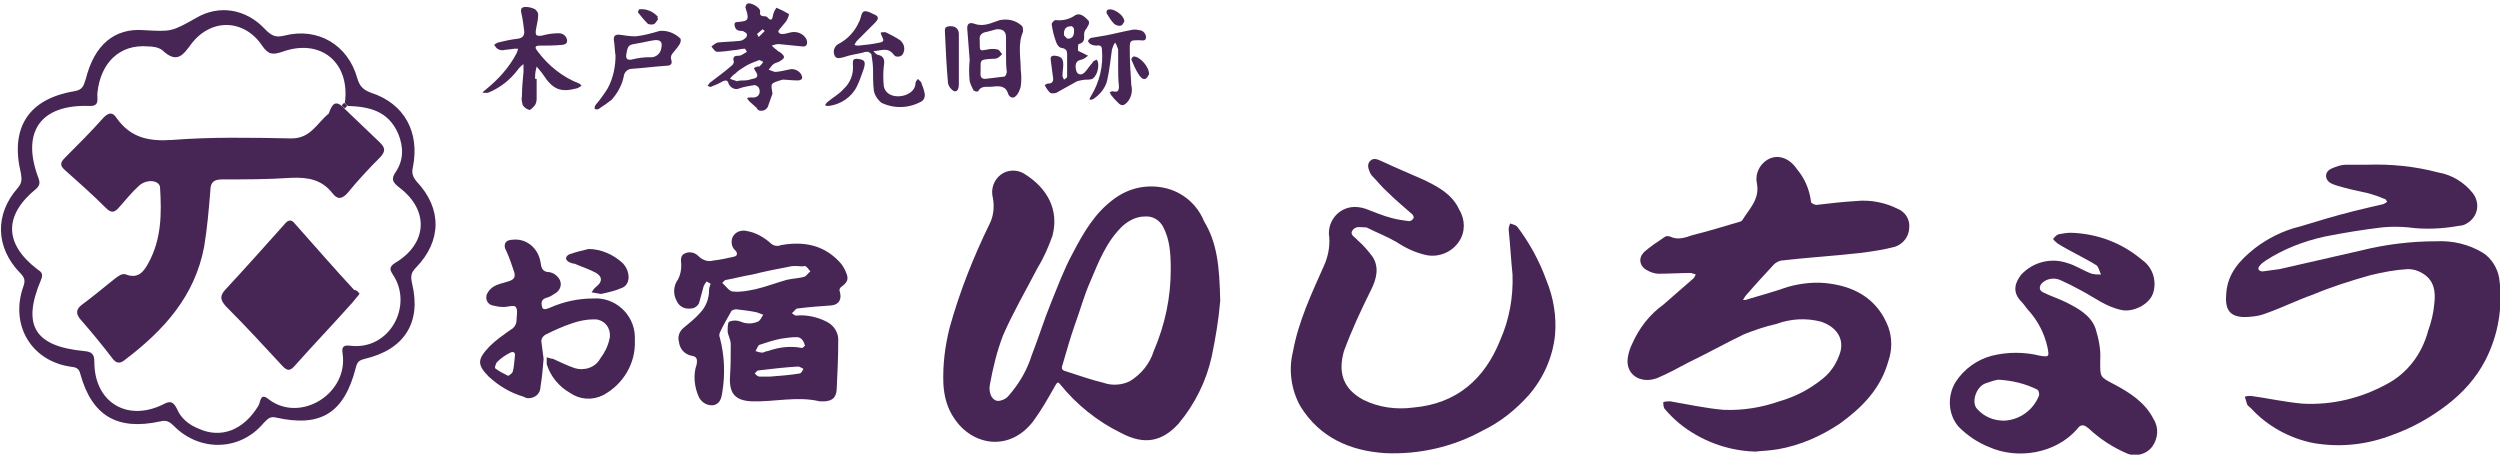
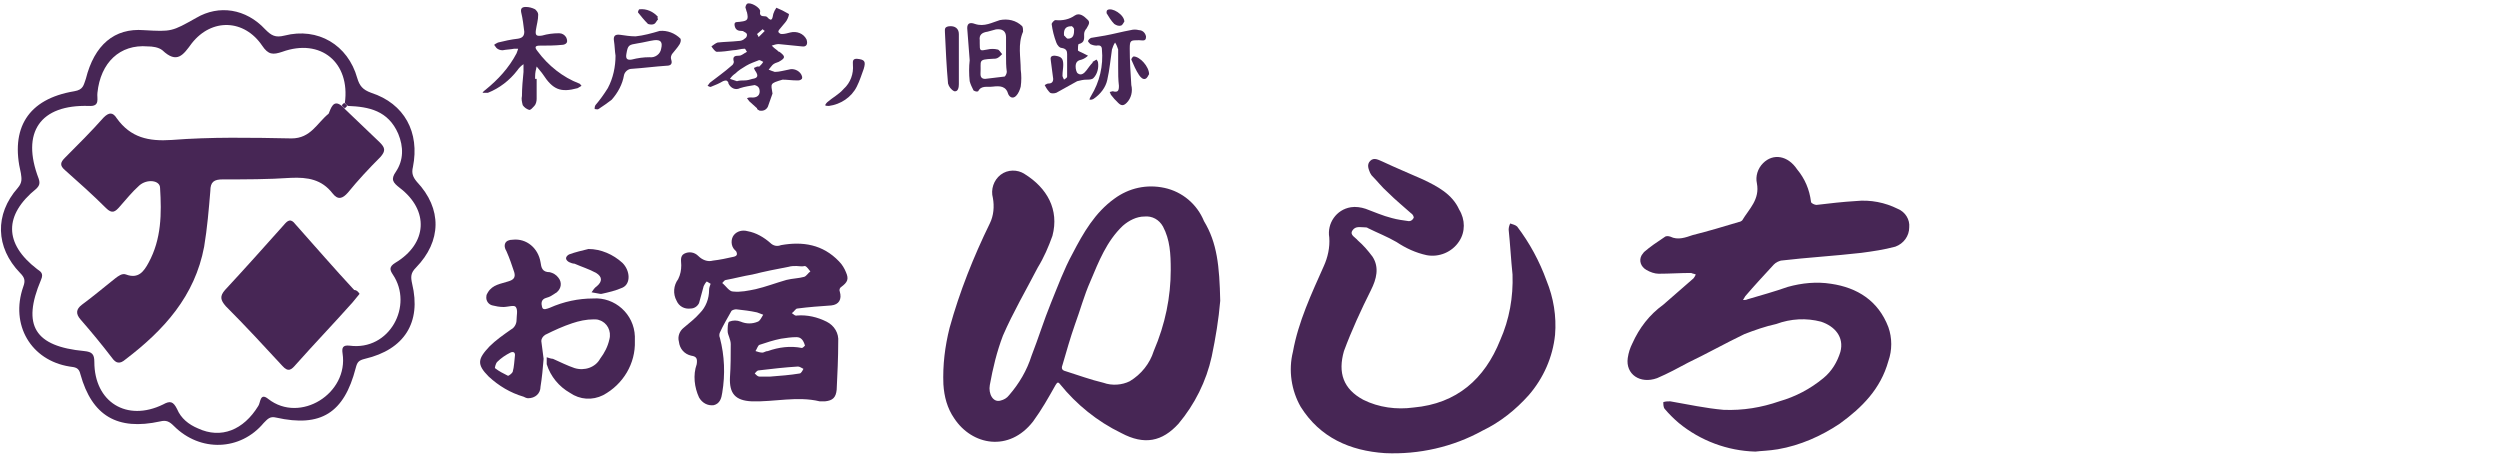
<svg xmlns="http://www.w3.org/2000/svg" version="1.1" id="レイヤー_1のコピー" x="0px" y="0px" viewBox="0 0 323.3 58.8" style="enable-background:new 0 0 323.3 58.8;" xml:space="preserve">
  <style type="text/css">
	.st0{fill:#472655;}
	.st1{fill:none;}
</style>
  <g>
    <path class="st0" d="M157.8,38.9c-0.2,2.4-0.6,4.8-1.1,7.2c-0.7,3.2-2.2,6.2-4.3,8.7c-2.1,2.3-4.4,2.8-7.4,1.2   c-3.1-1.5-5.8-3.7-7.9-6.3c-0.3-0.4-0.4-0.2-0.6,0.1c-0.9,1.6-1.8,3.2-2.9,4.7c-3.1,4-7.9,3.1-10.2-0.4c-0.9-1.3-1.3-2.8-1.4-4.4   c-0.1-2.5,0.2-4.9,0.8-7.3c1.3-4.7,3.1-9.2,5.2-13.5c0.5-1,0.6-2.2,0.4-3.3c-0.3-1.1,0.1-2.3,1-3s2.2-0.7,3.1-0.1   c2.9,1.8,4.5,4.6,3.6,8c-0.5,1.4-1.1,2.8-1.9,4.1c-1.5,2.9-3.2,5.8-4.5,8.8c-0.8,2.1-1.3,4.2-1.7,6.4c-0.2,1.1,0.4,2.3,1.4,2   c0.4-0.1,0.8-0.3,1.1-0.7c1.3-1.5,2.3-3.2,2.9-5.1c0.9-2.3,1.6-4.6,2.5-6.8s1.7-4.4,2.8-6.4c1.4-2.7,2.9-5.3,5.4-7.1   c1.9-1.4,4.2-1.9,6.5-1.4s4.2,2.1,5.1,4.3C157.4,31.4,157.7,34.4,157.8,38.9z M151.4,34.9c0-2.1-0.1-3.9-1-5.6   c-0.5-0.9-1.4-1.4-2.4-1.3c-1,0-2,0.5-2.8,1.2c-2.1,2-3.1,4.6-4.2,7.2c-0.8,1.8-1.3,3.7-2,5.6c-0.6,1.7-1.1,3.5-1.6,5.2   c-0.2,0.5,0,0.7,0.4,0.8c1.6,0.5,3.2,1.1,4.9,1.5c1.1,0.4,2.4,0.3,3.4-0.2c1.5-0.9,2.6-2.3,3.1-3.9   C150.7,41.9,151.4,38.4,151.4,34.9L151.4,34.9z" />
    <path class="st0" d="M227,58.4c-3.6-0.1-7.1-1.4-9.9-3.7c-0.7-0.6-1.3-1.2-1.8-1.8c-0.2-0.2-0.2-0.6-0.2-0.9   c0.3-0.1,0.6-0.1,0.9-0.1c2.3,0.4,4.6,0.9,6.9,1.1c2.5,0.1,4.9-0.3,7.2-1.1c2.1-0.6,4-1.6,5.7-3c1.1-0.9,1.8-2.1,2.2-3.4   c0.5-1.9-0.7-3.3-2.5-3.9c-1.9-0.5-3.9-0.4-5.8,0.3c-1.4,0.3-2.8,0.8-4.1,1.3c-2.5,1.2-4.8,2.5-7.3,3.7c-1.3,0.7-2.6,1.4-4,2   c-2.2,0.8-4.1-0.5-3.8-2.6c0.1-0.7,0.3-1.3,0.6-1.9c0.9-2,2.2-3.7,4-5c1.3-1.1,2.6-2.3,3.9-3.4c0.1-0.1,0.2-0.3,0.3-0.5   c-0.2-0.1-0.4-0.1-0.6-0.2c-1.4,0-2.8,0.1-4.2,0.1c-0.5,0-1.1-0.2-1.6-0.5c-0.7-0.4-1-1.2-0.6-1.9c0.1-0.1,0.2-0.3,0.3-0.4   c0.8-0.7,1.7-1.3,2.6-1.9c0.2-0.2,0.5-0.2,0.8-0.1c1,0.5,2,0.1,2.9-0.2c2-0.5,4-1.1,6-1.7c0.1,0,0.3-0.1,0.4-0.2   c0.9-1.5,2.3-2.7,1.9-4.8c-0.2-0.9,0.1-1.9,0.8-2.6c1.3-1.3,3.2-1,4.4,0.8c1,1.2,1.6,2.6,1.8,4.2c0,0.2,0.5,0.4,0.7,0.4   c1.7-0.2,3.4-0.4,5.1-0.5c1.9-0.2,3.8,0.2,5.4,1c1,0.4,1.6,1.4,1.5,2.4c0,1.1-0.7,2.1-1.8,2.5c-1.5,0.4-2.9,0.6-4.4,0.8   c-3.5,0.4-7,0.6-10.4,1c-0.3,0.1-0.6,0.2-0.9,0.5c-1.2,1.3-2.5,2.7-3.7,4.1c-0.1,0.2-0.2,0.3-0.3,0.5c0.2,0,0.4,0,0.6-0.1   c1.7-0.5,3.5-1,5.2-1.6c1.8-0.5,3.7-0.7,5.6-0.4c3.4,0.5,6.1,2.2,7.4,5.6c0.5,1.4,0.5,3,0,4.4c-1,3.6-3.4,6-6.3,8.1   c-2.4,1.6-5.1,2.8-8,3.3C228.7,58.3,227.8,58.3,227,58.4z" />
-     <path class="st0" d="M306.1,21.3c3.1-0.1,6.2,0.2,9.2,1c1.8,0.3,3.4,1.3,4.5,2.7c0.9,1.2,0.7,2.8-0.5,3.7c-0.4,0.3-0.8,0.5-1.3,0.5   c-2.2,0.4-4.4,0.5-6.6,0.2c-1.1-0.1-2.2-0.1-3.3,0c-2.5,0.3-5,0.7-7.5,1.2c-2.7,0.6-5.3,1.6-7.6,3.1c-0.3,0.2-0.6,0.4-0.8,0.7   c-0.1,0.1-0.2,0.3-0.1,0.5c0.1,0.1,0.3,0.2,0.5,0.2c0.7-0.1,1.5-0.2,2.2-0.3c3.5-0.8,7-1.6,10.5-2.4c3.2-0.8,6.5-1.2,9.8-1.2   c2.1-0.1,4.2,0.4,6,1.5c1.1,0.7,1.9,2,2.1,3.3c0.5,3.6-0.1,7.3-1.8,10.6c-1.2,2.3-2.9,4.2-5,5.8s-4.4,2.9-6.9,3.8   c-3.3,1.3-6.8,1.7-10.3,1.1c-3.1-0.6-6-2.2-8.1-4.5c-0.2-0.2-0.4-0.3-0.5-0.5c-0.1-0.3-0.2-0.7-0.3-1c0.3-0.1,0.6-0.1,0.8-0.1   c2.2,0.3,4.4,0.8,6.7,1c3.8,0.2,7.5-0.7,10.8-2.5c2.7-1.4,4.6-3.9,5.4-6.9c0.4-1.1,0.7-2.3,0.8-3.5c0.2-1.6,0-3.1-1.6-4   c-0.5-0.3-1.1-0.5-1.8-0.5c-1.7,0.1-3.3,0.4-4.9,0.8c-2.5,0.7-5,1.5-7.4,2.5c-2,0.7-4,1.7-6,2.4c-1,0.4-2,0.5-3,0.5   c-1.8-0.1-2.4-1-2.2-3.1c0.2-2.6,1.8-4.3,3.7-5.8c1.7-1.3,3.7-2.3,5.8-2.8c2.3-0.7,4.6-1.4,7-2c1.2-0.3,2.5-0.6,3.8-0.9   c0.2-0.1,0.4-0.2,0.5-0.3c-0.1-0.2-0.2-0.4-0.4-0.4c-0.7-0.3-1.3-0.5-2-0.7c-1.4-0.3-2.8-0.6-4.1-1c-0.6-0.2-1.3-0.4-1.4-1.2   c0-0.8,0.7-1,1.2-1.2s1-0.3,1.5-0.3C304.5,21.3,305.5,21.3,306.1,21.3z" />
    <path class="st0" d="M195.6,35.5c-0.2-1.9-0.3-3.9-0.5-5.8c0-0.3,0.1-0.6,0.2-0.8c0.3,0.1,0.7,0.2,0.9,0.4c1.6,2.1,2.9,4.5,3.8,7   c0.9,2.2,1.3,4.6,1.1,7c-0.3,2.9-1.5,5.6-3.4,7.8c-1.7,1.9-3.7,3.5-6,4.6c-3.8,2.1-8.2,3.1-12.6,2.9c-4.5-0.3-8.4-2-10.9-6   c-1.2-2.1-1.6-4.7-1-7.1c0.7-3.9,2.4-7.5,4-11.1c0.5-1.1,0.8-2.4,0.7-3.7c-0.3-1.8,0.9-3.6,2.8-3.9c0.6-0.1,1.3,0,1.9,0.2   c1.1,0.4,2.2,0.9,3.4,1.2c0.7,0.2,1.5,0.3,2.2,0.4c0.3,0,0.5-0.2,0.6-0.4c0.1-0.1-0.1-0.5-0.3-0.6c-1-0.9-2-1.7-3-2.7   c-0.8-0.7-1.4-1.5-2.1-2.2c-0.1-0.1-0.1-0.2-0.2-0.3c-0.2-0.5-0.5-1.1,0-1.6s1.1-0.1,1.6,0.1c1.7,0.8,3.4,1.5,5.2,2.3   c1.9,0.9,3.8,1.9,4.7,3.9c0.8,1.3,0.8,2.9,0,4.1c-0.9,1.4-2.6,2.1-4.2,1.8c-1.4-0.3-2.7-0.9-3.9-1.7c-1.2-0.7-2.5-1.2-3.7-1.8   c-0.1-0.1-0.3-0.1-0.4-0.1c-0.6,0-1.2-0.2-1.6,0.4s0.4,0.9,0.7,1.3c0.7,0.6,1.3,1.3,1.9,2.1c0.9,1.4,0.5,2.9-0.2,4.3   c-1.3,2.6-2.5,5.2-3.5,7.9c-0.8,2.8-0.1,4.9,2.5,6.3c2,1,4.3,1.3,6.5,1c5.6-0.5,9.2-3.7,11.2-8.7C195.2,41.3,195.7,38.4,195.6,35.5   z" />
-     <path class="st0" d="M267.8,30.1c3.4,0.1,6.6,1.3,9.2,3.5c1.3,0.9,1.9,2.5,1.5,4.1c-0.4,1.7-2.7,2.7-4.1,2.4   c-2-0.4-3.5-1.6-5.2-2.5c-0.9-0.5-1.9-1-2.8-1.4c-0.7-0.3-1.6-0.2-2.2,0.3c-0.5,0.4-0.6,1,0,1.3c1,0.5,2,0.8,3,1.3   c1.6,0.8,3.2,1.7,3.8,3.4c0.4,1.3,0.7,2.7,0.6,4.1c0,2.2-0.1,2.1,1.8,3.1s4,2.3,5.1,4.5c0.7,1.1,0.6,2.5-0.2,3.6   c-0.7,0.9-2,1.3-3.1,0.9c-1.9-0.8-3.6-1.9-5.1-3.3c-0.6-0.5-1-0.6-1.5,0.1c-2.7,3.1-7.6,4-11.4,2.3c-1.5-0.6-2.8-1.5-3.9-2.6   c-1.4-1.6-1.5-4-0.4-5.8c1.1-1.7,2.8-2.9,4.7-3.4c2-0.5,4.2-0.5,6.2,0c1.2,0.2,1.2,0.1,1-1c-0.4-1.9-1.3-3.6-2.6-5   c-0.3-0.4-0.6-0.8-0.9-1.1c-1.1-1.2-0.7-2.4,0.1-3.4c1.5-1.6,3.8-2.2,5.9-1.5c1.1,0.3,2.1,1,3.2,1.4c0.4,0.1,0.8,0.1,1.2,0.1   c-0.2-0.4-0.3-1-0.6-1.2c-1.6-1-3.4-1.8-5-2.8c-0.2-0.2-0.5-0.4-0.6-0.6c0.2-0.2,0.4-0.5,0.7-0.6C266.7,30.2,267.3,30.1,267.8,30.1   z M258.4,49.1c-0.6,0.1-1.1,0.3-1.7,0.5c-1.2,0.5-1.8,2.5-1,3.3c0.9,1,2.1,1.5,3.5,1.5c2-0.1,3.8-1.4,4.5-3.3c0-0.2,0-0.5-0.2-0.7   C261.9,49.6,260.2,49.2,258.4,49.1L258.4,49.1z" />
    <path class="st0" d="M91.4,36.4c-0.2,0.2-0.3,0.4-0.4,0.6c-0.2,0.7-0.4,1.5-0.6,2.2c-0.2,0.4-0.6,0.7-1.1,0.7   c-0.8,0.1-1.5-0.3-1.8-1c-0.5-0.9-0.4-2,0.2-2.8c0.3-0.6,0.4-1.2,0.4-1.8c0-0.5-0.2-1.2,0.4-1.5s1.3-0.2,1.8,0.3s1.2,0.8,1.9,0.6   c0.9-0.1,1.8-0.3,2.7-0.5c0.4-0.1,0.5-0.3,0.3-0.7c-0.1-0.1-0.1-0.1-0.2-0.2c-0.5-0.5-0.5-1.4-0.1-1.9s1.1-0.7,1.8-0.5   c1.1,0.2,2.1,0.8,2.9,1.5c0.4,0.4,0.9,0.5,1.4,0.3c2.8-0.5,5.4-0.1,7.5,2.1c0.4,0.4,0.7,0.9,0.9,1.4c0.4,0.9,0.2,1.3-0.6,1.9   c-0.2,0.1-0.3,0.4-0.2,0.6c0.3,1-0.1,1.7-1.1,1.8c-1.4,0.1-2.9,0.2-4.4,0.4c-0.2,0-0.4,0.4-0.7,0.6c0.2,0.1,0.4,0.4,0.7,0.3   c1.3-0.1,2.6,0.2,3.8,0.8c1,0.5,1.6,1.5,1.5,2.6c0,2.1-0.1,4.1-0.2,6.2c-0.1,1-0.5,1.4-1.5,1.5c-0.2,0-0.4,0-0.7,0   c-2.9-0.7-5.9,0.1-8.8,0c-2.1-0.1-2.9-1-2.8-3.1c0.1-1.4,0.1-2.9,0.1-4.3c0-0.3-0.1-0.6-0.2-0.9c-0.1-0.3-0.2-0.5-0.2-0.8   c0-0.4,0-1.1,0.2-1.2c0.5-0.2,1-0.2,1.5,0c0.7,0.3,1.5,0.3,2.2,0c0.3-0.1,0.5-0.6,0.7-0.9c-0.3-0.1-0.5-0.2-0.8-0.3   c-0.9-0.2-1.8-0.3-2.7-0.4c-0.2,0-0.5,0.1-0.6,0.2c-0.5,0.9-1.1,1.9-1.5,2.8c-0.1,0.2-0.1,0.5,0,0.7c0.6,2.3,0.7,4.7,0.3,7.1   c-0.1,0.7-0.3,1.4-1.1,1.6c-0.8,0.1-1.5-0.3-1.9-1c-0.6-1.3-0.8-2.9-0.3-4.3c0.1-0.7,0-1-0.7-1.1c-0.9-0.2-1.5-0.9-1.6-1.8   c-0.2-0.7,0.1-1.4,0.6-1.8c0.7-0.6,1.5-1.2,2.1-1.9c0.8-0.8,1.2-1.9,1.2-3c0-0.3,0.1-0.5,0.2-0.8L91.4,36.4z M103,34.4   c-0.3,0-0.7,0-1,0.1c-1.6,0.3-3.1,0.6-4.7,1c-1.2,0.2-2.3,0.5-3.4,0.7c-0.2,0-0.3,0.2-0.5,0.4c0.5,0.4,0.9,1.1,1.4,1.1   c1,0.1,1.9-0.1,2.9-0.3c1.3-0.3,2.6-0.8,4-1.2c0.8-0.2,1.6-0.2,2.3-0.4c0.3-0.1,0.5-0.5,0.8-0.7c-0.2-0.2-0.4-0.6-0.7-0.7   C103.7,34.5,103.3,34.4,103,34.4z M104.1,44.7c-0.2-0.7-0.5-1.1-1.1-1.1c-0.7,0-1.3,0.1-2,0.2c-1,0.2-1.9,0.5-2.8,0.8   c-0.2,0.1-0.3,0.5-0.5,0.8c0.3,0.1,0.6,0.2,0.9,0.2c0.2,0,0.4-0.2,0.7-0.2c1.4-0.5,2.9-0.7,4.4-0.4C103.8,45,104,44.8,104.1,44.7   L104.1,44.7z M99.6,48.7L99.6,48.7c1.3-0.1,2.6-0.2,3.8-0.4c0.2,0,0.4-0.4,0.5-0.6c-0.2-0.1-0.5-0.3-0.7-0.3   c-1.7,0.1-3.4,0.3-5.1,0.5c-0.2,0-0.4,0.3-0.5,0.4c0.2,0.2,0.4,0.4,0.6,0.4C98.6,48.7,99.1,48.7,99.6,48.7L99.6,48.7z" />
    <path class="st0" d="M70.3,46.4c-0.1,1.2-0.2,2.4-0.4,3.6c0,0.9-0.7,1.5-1.6,1.5c-0.2,0-0.4-0.1-0.6-0.2c-1.7-0.5-3.2-1.4-4.5-2.6   c-1.6-1.6-1.4-2.3,0.1-3.9c0.8-0.8,1.8-1.5,2.8-2.2c0.4-0.2,0.7-0.7,0.7-1.2c0-0.6,0.2-1.3-0.1-1.7c-0.2-0.3-1,0-1.6,0   c-0.5,0-1-0.1-1.4-0.2c-0.5-0.1-0.9-0.6-0.8-1.2c0-0.2,0.1-0.3,0.2-0.5c0.6-1,1.7-1.1,2.6-1.4c0.7-0.2,1-0.5,0.8-1.2   c-0.3-0.9-0.6-1.8-1-2.7C65,31.7,65.3,31,66.3,31c1.8-0.2,3.3,1.1,3.6,2.9c0.1,0.7,0.2,1.3,1.2,1.3c0.4,0.1,0.8,0.3,1.1,0.7   c0.5,0.6,0.4,1.4-0.2,1.9c-0.1,0.1-0.2,0.1-0.3,0.2c-0.3,0.2-0.6,0.4-1,0.5c-0.8,0.2-0.7,0.8-0.6,1.2c0.1,0.5,0.7,0.2,1,0.1   c1.8-0.8,3.7-1.2,5.6-1.2c2.8-0.2,5.3,2,5.4,4.9c0,0.2,0,0.4,0,0.6c0.1,2.9-1.5,5.6-4.1,7c-1.4,0.7-3,0.6-4.3-0.3   c-1.4-0.8-2.5-2.1-3-3.7c0-0.3,0-0.6,0-0.9c0.3,0.1,0.6,0.2,0.8,0.2c0.9,0.4,1.9,0.9,2.8,1.2c1.3,0.4,2.7-0.1,3.3-1.2   c0.6-0.8,1-1.6,1.2-2.5c0.3-1.1-0.3-2.2-1.3-2.5c-0.2-0.1-0.5-0.1-0.7-0.1c-1,0-1.9,0.2-2.8,0.5c-1.2,0.4-2.3,0.9-3.5,1.5   c-0.3,0.2-0.5,0.5-0.5,0.8C70.1,44.8,70.2,45.6,70.3,46.4L70.3,46.4z M66.6,45.9c0,0,0-0.2-0.1-0.3s-0.3-0.1-0.5,0   c-0.6,0.3-1.2,0.7-1.7,1.2C64.1,47,64,47.5,64,47.6c0.5,0.4,1.1,0.7,1.7,1c0.1,0,0.5-0.3,0.6-0.5C66.5,47.4,66.5,46.7,66.6,45.9z" />
    <path class="st0" d="M99.9,12.1c-0.2,0.6-0.4,1.1-0.6,1.7c-0.2,0.4-0.6,0.6-1.1,0.5c-0.1-0.1-0.3-0.1-0.3-0.3   c-0.3-0.3-0.7-0.6-1-0.9c-0.1-0.1-0.2-0.3-0.3-0.4c0.2-0.1,0.4-0.1,0.5-0.1c0.8,0.1,1.3-0.3,1.1-1.1c-0.1-0.3-0.3-0.4-0.6-0.5   c-0.6,0.1-1.3,0.2-1.9,0.4c-0.6,0.3-1.2,0-1.5-0.6v-0.1c-0.2-0.4-0.4-0.3-0.7-0.2c-0.5,0.3-1,0.5-1.5,0.7c-0.1,0.1-0.3,0-0.5-0.1   c0.1-0.1,0.2-0.3,0.3-0.4c0.9-0.7,1.9-1.4,2.8-2.2c0.2-0.1,0.3-0.4,0.3-0.5c-0.2-0.7,0.1-0.8,0.7-0.8c0.3,0,0.6-0.3,1-0.5   c-0.1-0.1-0.2-0.4-0.3-0.4c-0.5,0-1,0.2-1.5,0.2c-0.7,0.1-1.4,0.2-2.1,0.2c-0.2,0-0.5-0.4-0.7-0.7c0.3-0.2,0.5-0.4,0.8-0.5   c0.9-0.1,1.8-0.1,2.7-0.2c0.3,0,0.6-0.1,0.8-0.3c0.2-0.1,0.3-0.3,0.3-0.5s-0.2-0.3-0.4-0.4C96.1,4,96,4,95.9,4   c-0.4,0-0.8-0.1-0.9-0.7s0.4-0.4,0.8-0.5c0.9-0.1,1-0.3,0.8-1.2c-0.1-0.2-0.1-0.4-0.2-0.6c0-0.2,0.1-0.4,0.2-0.5   c0.4-0.3,1.8,0.5,1.7,1c-0.1,0.5,0.2,0.6,0.5,0.6c0.1,0,0.3,0,0.4,0.1c0.7,0.8,0.7,0,0.8-0.4c0.1-0.3,0.2-0.5,0.4-0.8   c0.5,0.2,1.1,0.5,1.6,0.8c0.1,0-0.1,0.6-0.3,0.9s-0.6,0.7-0.9,1.1c-0.1,0.1-0.2,0.3-0.1,0.4s0.2,0.2,0.4,0.2c0.4,0,0.7-0.1,1.1-0.2   c0.8-0.2,1.7,0.1,2.1,0.9c0.2,0.6,0,1-0.6,0.9c-1-0.1-2-0.2-3-0.3c-0.3,0-0.6,0.1-0.9,0.2c0.2,0.2,0.4,0.4,0.7,0.6   c0.2,0.2,0.2,0.2,0.3,0.2c0.8,0.6,0.8,0.8-0.1,1.3c-0.3,0.1-0.6,0.2-0.8,0.4c-0.2,0.2-0.3,0.4-0.5,0.6c0.2,0.1,0.5,0.2,0.8,0.3   c0.6,0,1.2-0.2,1.8-0.3c0.6-0.2,1.3,0.1,1.6,0.6c0.1,0.2,0.2,0.4,0.1,0.6c-0.2,0.2-0.4,0.2-0.6,0.2c-0.7,0-1.3-0.1-1.9-0.1   C99.5,10.8,99.7,10.8,99.9,12.1z M95.3,10.5L95.3,10.5c0.3-0.1,0.7-0.1,1-0.1s0.7-0.1,1-0.2c0.7-0.1,0.8-0.4,0.4-1   c-0.1-0.1-0.1-0.2-0.2-0.4c0.1-0.1,0.3-0.1,0.4-0.2c0.1,0,0.3,0,0.3,0c0.2-0.2,0.4-0.4,0.5-0.6c-0.2-0.1-0.5-0.3-0.6-0.2   C97.6,8,97,8.2,96.5,8.5s-1,0.6-1.4,1c-0.3,0.2-0.5,0.4-0.7,0.7L95.3,10.5z M98.9,4c-0.2-0.1-0.3-0.3-0.3-0.2   c-0.2,0.2-0.5,0.4-0.7,0.6c0,0,0.2,0.3,0.2,0.4L98.9,4z" />
    <path class="st0" d="M69.4,10.2c0,0.9,0,1.7,0,2.6c0,0.3-0.1,0.7-0.3,0.9c-0.2,0.2-0.5,0.6-0.7,0.5c-0.3-0.1-0.6-0.3-0.8-0.6   c-0.1-0.4-0.2-0.8-0.1-1.2c0-1,0.1-2.1,0.2-3.1c0-0.3,0-0.6,0-1c-0.3,0.2-0.6,0.5-0.8,0.8c-1,1.3-2.3,2.3-3.8,2.9   c-0.2,0-0.4,0-0.7,0c0.1-0.2,0.3-0.3,0.4-0.4c1.6-1.3,3-2.8,4-4.7C66.9,6.6,67,6.4,67,6.3c-0.2,0-0.4,0-0.5,0   c-0.5,0.1-1,0.1-1.5,0.2c-0.3,0-0.6-0.1-0.8-0.3c-0.1-0.1-0.2-0.3-0.3-0.4c0.1-0.1,0.3-0.2,0.5-0.3C65.2,5.3,66.1,5.1,67,5   c0.6-0.1,0.8-0.4,0.8-0.9c-0.1-0.8-0.2-1.7-0.4-2.5c-0.1-0.5,0.1-0.7,0.6-0.7c0.4,0,0.8,0.1,1.2,0.3c0.2,0.2,0.4,0.4,0.4,0.7   c0,0.7-0.2,1.3-0.3,2c-0.1,0.7,0.1,0.8,0.8,0.7c0.7-0.2,1.4-0.3,2.2-0.3c0.4,0,0.7,0.2,0.9,0.5c0.1,0.2,0.2,0.5,0.1,0.7   s-0.4,0.3-0.6,0.3c-1,0.1-1.9,0.1-2.9,0.1c-0.6,0-0.7,0.2-0.3,0.7c1.4,1.9,3.3,3.4,5.4,4.2c0.1,0,0.2,0.2,0.3,0.3   c-0.2,0.1-0.3,0.2-0.5,0.3c-2.2,0.6-3.2,0.2-4.5-1.8c-0.2-0.3-0.5-0.6-0.8-1c-0.1,0.4-0.2,0.8-0.2,1.3c0,0.1,0,0.2,0,0.3H69.4z" />
    <path class="st0" d="M125.4,7.8c-0.1-1.3-0.2-2.6-0.3-3.9c-0.1-0.8,0.2-1.1,1-0.8c1.2,0.4,2.2-0.2,3.2-0.5c1-0.2,2.1,0,2.9,0.8   c0.1,0.2,0.1,0.4,0.1,0.7C131.6,5.7,132,7.4,132,9c0.1,0.7,0.1,1.5,0,2.2c-0.1,0.4-0.3,0.9-0.6,1.2c-0.4,0.4-0.8,0.2-1-0.2   c-0.3-1.1-1.1-1.1-2-1c-0.7,0.1-1.5-0.2-1.9,0.6c-0.2,0.1-0.4,0-0.6-0.1c-0.2-0.4-0.4-0.8-0.5-1.2C125.3,9.6,125.3,8.6,125.4,7.8   L125.4,7.8z M130.1,7.1L130.1,7.1c0-0.8,0-1.5,0-2.3s-0.5-1.1-1.3-1c-0.4,0.1-0.7,0.2-1.1,0.3c-0.7,0.1-1.1,0.4-1,1.1   c0,0.1,0,0.2,0,0.4c0,1,0,1,1,0.8c0.4-0.1,0.9-0.1,1.3,0c0.2,0,0.4,0.4,0.6,0.6c-0.2,0.2-0.4,0.4-0.6,0.5c-0.2,0.1-0.4,0.1-0.6,0.1   c-2,0.1-1.5,0.2-1.6,1.9c0,0,0,0,0,0.1c0,0.4,0.2,0.6,0.6,0.6c0.8-0.1,1.7-0.2,2.5-0.3c0.1,0,0.3-0.4,0.3-0.6   C130.1,8.6,130.1,7.9,130.1,7.1L130.1,7.1z" />
-     <path class="st0" d="M113,6.7c0.2,0.1,0.3,0.4,0.6,0.4c0.8,0.2,0.8,0.8,0.7,1.4c-0.1,0.9-0.1,1.8,0,2.7c0.1,0.4,0.3,0.7,0.6,0.9   c1.1,0.8,3.5,0.2,3.5-1.4c0-0.2,0.2-0.3,0.3-0.5c0.1,0.1,0.3,0.3,0.4,0.4c0.2,0.5,0.4,1,0.5,1.6c0,0.4-0.1,0.7-0.4,0.9   c-1.6,0.9-3.5,1-5.2,0.2c-0.5-0.4-0.9-1-1-1.6c-0.1-0.9-0.1-1.8-0.1-2.7c0-0.6-0.1-1.3-0.2-1.9c0-0.2-0.3-0.3-0.4-0.4   c-0.2,0-0.5,0-0.7,0.1c-0.8,0.2-1.7,0.3-2.5,0.6c-0.5,0.1-1,0.3-1.2-0.3c-0.2-0.5,0-1.1,0.5-1.4c1.2-0.6,2.2-1.7,2.7-2.9   c0.1-0.1,0.1-0.3,0.2-0.5c0.2-0.9,0.4-1,1.2-0.7l0.4,0.2c0.8,0.3,0.8,0.6,0.2,1.2c-0.8,0.8-1.5,1.5-2.3,2.3   c-0.1,0.1-0.2,0.3-0.3,0.5c0.2,0.1,0.4,0.1,0.5,0.1c1-0.1,1.9-0.2,2.8-0.4c0.5-0.1,0.5-0.3,0.3-0.7c-0.1-0.2-0.2-0.4-0.2-0.6   c0.2,0,0.5-0.1,0.7,0c0.6,0.3,1.2,0.6,1.8,1c0.5,0.4,0.7,1.1,0.4,1.7c-0.1,0.3-0.5,0.5-0.9,0.4c-0.1,0-0.2-0.1-0.3-0.2   c-0.8-1.1-1.7-0.5-2.6-0.5V6.7z" />
    <path class="st0" d="M79.6,7.2c-0.1-0.6-0.1-1.3-0.2-1.9s0.1-0.9,0.8-0.8c0.7,0.1,1.3,0.2,2,0.2c1-0.1,2.1-0.4,3.1-0.7   c1-0.1,2,0.3,2.7,1c0.1,0.2,0,0.5-0.1,0.7c-0.3,0.5-0.7,0.9-1,1.3c-0.1,0.2-0.2,0.4-0.1,0.7c0.2,0.6-0.1,0.8-0.6,0.8   c-1.5,0.1-3,0.3-4.5,0.4c-0.5,0-0.9,0.4-1,0.8c-0.2,1.2-0.8,2.3-1.6,3.2c-0.5,0.4-1.1,0.8-1.7,1.2c-0.1,0.1-0.3,0-0.5,0   c0-0.2,0-0.3,0.1-0.5c0.6-0.7,1.1-1.4,1.6-2.2C79.3,10.1,79.6,8.6,79.6,7.2z M81.7,7.7c0.8-0.2,1.5-0.3,2.3-0.3   c0.7,0.1,1.4-0.4,1.5-1.1c0.2-0.8,0-1.2-0.9-1.1c-0.7,0.1-1.4,0.3-2.1,0.4C81.3,5.8,81.2,5.8,81,7C80.9,7.6,81.1,7.8,81.7,7.7   L81.7,7.7z" />
    <path class="st0" d="M138,8.2c0-0.4,0-0.8,0-1.2s-0.1-0.7-0.7-0.8c-0.3,0-0.6-0.4-0.7-0.7c-0.3-0.8-0.5-1.6-0.6-2.4   c0-0.1,0.3-0.5,0.5-0.5c0.9,0.1,1.8-0.1,2.5-0.6c0.6-0.4,1.2,0.1,1.6,0.5c0.5,0.4,0.1,0.8-0.1,1.2c-0.2,0.2-0.3,0.5-0.3,0.7   c0,0.6,0.1,1.1-0.7,1.3c-0.1,0-0.1,0.6-0.1,0.8c0,0.1,0.3,0.2,0.5,0.3l0.8,0.4c-0.2,0.2-0.5,0.4-0.8,0.5c-0.5,0.1-0.8,0.3-0.8,0.9   c0,0.3,0.1,0.8,0.3,0.9c0.4,0.3,0.8,0,1.1-0.4s0.5-0.7,0.8-1c0,0,0,0,0-0.1l0.5-0.3c0.1,0.1,0.2,0.3,0.2,0.4c0.1,0.7-0.1,1.5-0.6,2   c-0.2,0.2-0.6,0.2-0.9,0.2c-0.4,0-0.8,0.1-1.2,0.2c-0.9,0.5-1.8,1-2.7,1.5c-0.3,0.1-0.6,0.1-0.8,0c-0.3-0.3-0.5-0.6-0.7-1   c0.2-0.1,0.3-0.2,0.5-0.2c0.4,0,0.6-0.2,0.6-0.6c-0.1-0.8-0.2-1.6-0.3-2.3c-0.1-0.5,0-0.7,0.5-0.7c0.9,0.1,1.1,0.4,1.1,1.2   c0,0.4-0.1,0.9-0.1,1.4c0,0.1,0.1,0.3,0.2,0.5c0.1-0.1,0.4-0.2,0.4-0.4C138,9.3,138,8.8,138,8.2L138,8.2z M137.6,4.6   c0.1,0,0.3,0.4,0.5,0.4c0.8,0,0.8-0.7,0.8-1.2c0-0.2-0.3-0.5-0.4-0.4C138,3.4,137.5,3.6,137.6,4.6L137.6,4.6z" />
    <path class="st0" d="M144.6,8.6c0-0.7,0-1.5,0-2.2c-0.1-0.3-0.2-0.6-0.4-0.9c-0.2,0.3-0.3,0.6-0.4,0.9c-0.2,1.3-0.3,2.6-0.6,3.9   c-0.2,1-0.9,1.9-1.8,2.5c-0.2,0.1-0.3,0.1-0.5,0.1c0-0.2,0.1-0.3,0.2-0.5c1.1-1.8,1.6-3.9,1.4-6c0-0.4-0.2-0.6-0.7-0.5   c-0.3,0-0.6-0.1-0.8-0.2c-0.1-0.1-0.3-0.3-0.3-0.4c0.1-0.2,0.2-0.3,0.4-0.4c0.6-0.1,1.2-0.2,1.8-0.3c1.1-0.2,2.2-0.5,3.3-0.7   c0.4-0.1,0.7-0.1,1.1,0c0.4,0,0.8,0.3,0.9,0.8v0.1c0,0.6-0.5,0.4-0.9,0.4c-1.1,0-1.2,0-1.2,1.1c0,1.6,0.1,3.1,0.2,4.7   c0.2,0.8,0,1.7-0.6,2.3c-0.4,0.4-0.7,0.4-1.1,0c-0.4-0.4-0.6-0.6-0.9-1c-0.1-0.1-0.1-0.3-0.2-0.4c0.1,0,0.3-0.1,0.4-0.1   c0.7,0.2,0.8-0.1,0.8-0.7C144.6,10.3,144.6,9.5,144.6,8.6L144.6,8.6z" />
    <path class="st0" d="M76.1,32.2c1.6,0,3.2,0.7,4.4,1.8c1,1,1.1,2.7,0,3.2c-0.9,0.4-1.8,0.6-2.7,0.8c-0.1,0-0.1,0-0.2,0l-1.1-0.2   c0.2-0.3,0.4-0.6,0.7-0.8c0.7-0.6,0.7-1.2-0.1-1.7c-0.9-0.5-1.9-0.8-2.8-1.2c-0.2,0-0.5-0.1-0.7-0.2c-0.2-0.1-0.4-0.3-0.4-0.5   s0.2-0.4,0.4-0.5C74.4,32.6,75.3,32.4,76.1,32.2z" />
    <path class="st0" d="M124,7.7c0,1.1,0,2.1,0,3.2c0,0.4-0.1,1-0.6,0.9c-0.4-0.2-0.7-0.6-0.8-1c-0.2-2.2-0.3-4.4-0.4-6.6   c0-0.4-0.1-0.7,0.5-0.8c0.8-0.1,1.3,0.3,1.3,1c0,1,0,2,0,3C124,7.5,124,7.6,124,7.7L124,7.7z" />
    <path class="st0" d="M110.8,7.6c1,0.1,1.2,0.3,0.9,1.3c-0.3,0.8-0.5,1.5-0.9,2.3c-0.7,1.4-2.1,2.3-3.6,2.5c-0.2,0-0.4,0-0.5-0.1   c0.1-0.2,0.2-0.3,0.3-0.4c0.7-0.6,1.5-1,2.1-1.7c0.9-0.8,1.3-2,1.2-3.1C110.3,8,110.2,7.6,110.8,7.6z" />
    <path class="st0" d="M148.6,9.6c-0.1,0.1-0.2,0.5-0.5,0.6s-0.6-0.2-0.8-0.5c-0.4-0.6-0.7-1.3-1-2c0-0.1,0.2-0.4,0.3-0.4   C147.4,7.3,148.6,8.6,148.6,9.6z" />
    <path class="st0" d="M85.1,2.5c-0.2,0.2-0.3,0.5-0.5,0.6s-0.5,0.1-0.8,0c-0.5-0.5-0.9-1-1.3-1.5c0-0.1,0.1-0.4,0.2-0.4   c0.9-0.1,1.8,0.3,2.4,1C85,2.2,85,2.3,85.1,2.5z" />
    <path class="st0" d="M145.4,2.8c-0.1,0.1-0.2,0.4-0.4,0.5c-0.3,0.1-0.6,0-0.9-0.2c-0.4-0.4-0.7-0.9-1-1.4c0-0.2,0-0.3,0.1-0.4   C143.8,0.9,145.4,1.9,145.4,2.8z" />
  </g>
  <g>
    <path class="st0" d="M18.6,3.9c3.6,0.2,3.6,0.2,6.8-1.6c2.9-1.7,6.4-1.2,8.9,1.5c0.8,0.8,1.3,1.1,2.5,0.8c4.3-1.1,8.2,1.2,9.4,5.5   c0.3,1,0.7,1.5,1.8,1.9c4.3,1.4,6.3,5.1,5.4,9.6c-0.2,0.8,0,1.3,0.5,1.9c3.3,3.5,3.2,7.7-0.1,11.1c-0.7,0.7-0.7,1.2-0.5,2.1   c1.2,5-1,8.5-6.1,9.7c-0.8,0.2-1,0.4-1.2,1.2c-1.5,5.8-4.5,7.7-10.3,6.4c-0.8-0.2-1.1,0.2-1.6,0.7c-3,3.6-8.2,3.8-11.6,0.4   c-0.6-0.6-1-0.8-1.8-0.6c-5.5,1.2-8.8-0.7-10.3-6.1c-0.2-0.9-0.7-0.9-1.4-1C4,46.6,1.3,42,3,37.1c0.3-0.8,0.2-1.2-0.4-1.8   c-3.2-3.3-3.3-7.6-0.3-11c0.6-0.7,0.5-1.2,0.4-1.9c-1.4-5.8,0.9-9.6,6.9-10.6c1.2-0.2,1.2-0.8,1.5-1.6C12.2,5.8,14.8,3.6,18.6,3.9z    M45,13.7c-0.1-0.1-0.3-0.2-0.4-0.4c0.7-5.2-3.1-8.4-8.1-6.6c-1.2,0.4-1.8,0.4-2.6-0.8c-2.3-3.4-6.5-3.6-9.1-0.3   c-1.1,1.5-1.9,2.7-3.8,0.9C20.5,6.1,19.7,6,19.1,6c-3.6-0.3-6.1,2.1-6.5,6c-0.1,0.7,0.4,1.8-1.1,1.7c-6.3-0.2-8.8,3.4-6.5,9.4   c0.2,0.6,0.1,0.9-0.3,1.3c-4.2,3.4-4.2,7.1,0.1,10.4c0.4,0.3,0.9,0.5,0.5,1.4c-2.5,5.9-0.8,8.6,5.6,9.2c1,0.1,1.3,0.4,1.3,1.4   c0,5.2,4.2,7.8,8.9,5.5c0.9-0.5,1.3-0.4,1.8,0.6c0.5,1.2,1.5,2,2.7,2.5c3,1.4,5.9,0.2,7.8-2.9c0.3-0.4,0.2-1.8,1.3-0.9   c4.1,3.2,10.4-0.7,9.6-5.9c-0.1-0.7,0-1.1,0.9-1c5.2,0.7,8.3-5.2,5.6-9.2c-0.4-0.6-0.5-1,0.3-1.5c4.2-2.5,4.4-6.8,0.6-9.7   c-0.9-0.7-1.2-1.1-0.5-2.1c1-1.5,1-3.2,0.3-4.9C50.2,14.3,47.7,13.8,45,13.7z" />
    <path class="st1" d="M45,13.7c2.7,0.1,5.2,0.7,6.4,3.5c0.7,1.6,0.7,3.4-0.3,4.9c-0.7,1.1-0.4,1.5,0.5,2.1c3.8,2.9,3.6,7.2-0.6,9.7   c-0.9,0.5-0.7,0.9-0.3,1.5c2.7,4-0.4,9.9-5.6,9.2c-0.9-0.1-1,0.2-0.9,1c0.7,5.3-5.5,9.1-9.6,5.9c-1.2-0.9-1.1,0.5-1.3,0.9   c-1.8,3.1-4.8,4.3-7.8,2.9c-1.2-0.5-2.1-1.3-2.7-2.5c-0.4-0.9-0.8-1-1.8-0.6c-4.8,2.3-9-0.3-8.9-5.5c0-1-0.3-1.4-1.3-1.4   c-6.4-0.5-8.1-3.3-5.6-9.2c0.3-0.8-0.1-1-0.5-1.4c-4.2-3.3-4.3-7.1-0.1-10.4c0.5-0.4,0.6-0.6,0.3-1.3c-2.3-6,0.2-9.7,6.5-9.4   c1.6,0.1,1.1-1,1.1-1.7c0.4-3.9,2.9-6.3,6.5-6c0.6,0,1.5,0.1,1.9,0.5c1.8,1.8,2.6,0.6,3.8-0.9c2.6-3.3,6.8-3.1,9.1,0.3   c0.8,1.2,1.4,1.3,2.6,0.8c5-1.8,8.8,1.4,8.1,6.6c-0.1,0.1-0.2,0.2-0.3,0.3c-1.1-0.8-1.4,0.4-2,0.8c-1.5,1.2-2.3,3.3-4.8,3.2   c-5.2-0.1-10.3-0.1-15.5,0.2c-3,0.2-5.3-0.3-7.1-2.8c-0.5-0.7-1.1-0.8-1.7-0.1c-1.6,1.8-3.3,3.5-5,5.2c-0.6,0.6-0.6,1,0,1.6   c1.8,1.6,3.6,3.2,5.3,4.9c0.8,0.8,1.2,0.5,1.8-0.2c0.8-0.9,1.6-1.9,2.5-2.7c1-0.9,2.7-0.7,2.7,0.3c0.1,3.3,0.2,6.7-1.5,9.7   c-0.6,1.1-1.3,2.2-2.9,1.5c-0.5-0.2-1,0.2-1.4,0.5c-1.4,1.2-2.8,2.3-4.3,3.4c-0.8,0.6-0.8,1.2-0.2,1.9c1.4,1.6,2.8,3.3,4.1,5   c0.6,0.7,1,0.8,1.7,0.2c5-3.8,9-8.2,10.2-14.6c0.4-2.4,0.7-4.8,0.8-7.2c0.1-1.2,0.5-1.5,1.6-1.5c2.9,0,5.9,0,8.8-0.2   c2.2-0.1,4,0.2,5.4,2c0.7,0.9,1.3,0.8,2-0.1c1.4-1.6,2.8-3.1,4.2-4.6c0.8-0.8,0.6-1.2-0.1-1.9c-1.5-1.4-3-2.9-4.5-4.3   C44.7,13.9,44.9,13.8,45,13.7z M46.5,38c-0.2-0.3-0.3-0.5-0.5-0.7c-2.5-2.8-5.1-5.6-7.6-8.5c-0.6-0.7-1-0.5-1.5,0.1   c-2.5,2.8-5.1,5.6-7.6,8.4c-0.8,0.8-0.7,1.4,0.1,2.1c2.5,2.5,4.9,5.1,7.3,7.7c0.8,0.9,1.2,0.5,1.8-0.2c2.4-2.7,4.8-5.3,7.3-8   C45.9,38.7,46.2,38.4,46.5,38z" />
    <path class="st0" d="M44.5,13.3c0.1,0.1,0.3,0.2,0.4,0.4c-0.1,0.1-0.2,0.2-0.3,0.3c-0.1-0.1-0.3-0.2-0.4-0.4   C44.3,13.5,44.4,13.4,44.5,13.3z" />
    <path class="st0" d="M44.2,13.7c0.1,0.1,0.3,0.2,0.4,0.4c1.5,1.4,3,2.9,4.5,4.3c0.7,0.7,0.8,1.1,0.1,1.9c-1.5,1.5-2.9,3-4.2,4.6   c-0.7,0.8-1.3,1-2,0.1c-1.4-1.8-3.2-2.1-5.4-2c-2.9,0.2-5.9,0.2-8.8,0.2c-1.1,0-1.6,0.3-1.6,1.5c-0.2,2.4-0.4,4.8-0.8,7.2   c-1.2,6.4-5.2,10.8-10.2,14.6c-0.7,0.6-1.2,0.5-1.7-0.2c-1.3-1.7-2.7-3.4-4.1-5c-0.6-0.7-0.6-1.3,0.2-1.9c1.5-1.1,2.9-2.3,4.3-3.4   c0.4-0.3,0.9-0.7,1.4-0.5c1.6,0.6,2.3-0.4,2.9-1.5c1.7-3.1,1.7-6.4,1.5-9.7c0-1-1.7-1.2-2.7-0.3c-0.9,0.8-1.7,1.8-2.5,2.7   c-0.6,0.7-1,1-1.8,0.2c-1.7-1.7-3.5-3.3-5.3-4.9c-0.7-0.6-0.6-1,0-1.6c1.7-1.7,3.4-3.4,5-5.2c0.7-0.7,1.2-0.7,1.7,0.1   c1.8,2.5,4.1,3,7.1,2.8c5.1-0.4,10.3-0.3,15.5-0.2c2.5,0,3.3-2,4.8-3.2C42.8,14,43.1,12.8,44.2,13.7z" />
    <path class="st0" d="M46.5,38c-0.3,0.4-0.6,0.7-0.9,1.1c-2.4,2.7-4.9,5.3-7.3,8c-0.6,0.7-1,1.1-1.8,0.2c-2.4-2.6-4.8-5.2-7.3-7.7   c-0.7-0.8-0.8-1.3-0.1-2.1c2.6-2.8,5.1-5.6,7.6-8.4c0.5-0.6,0.9-0.9,1.5-0.1c2.5,2.8,5,5.7,7.6,8.5C46.1,37.5,46.3,37.7,46.5,38z" />
  </g>
</svg>